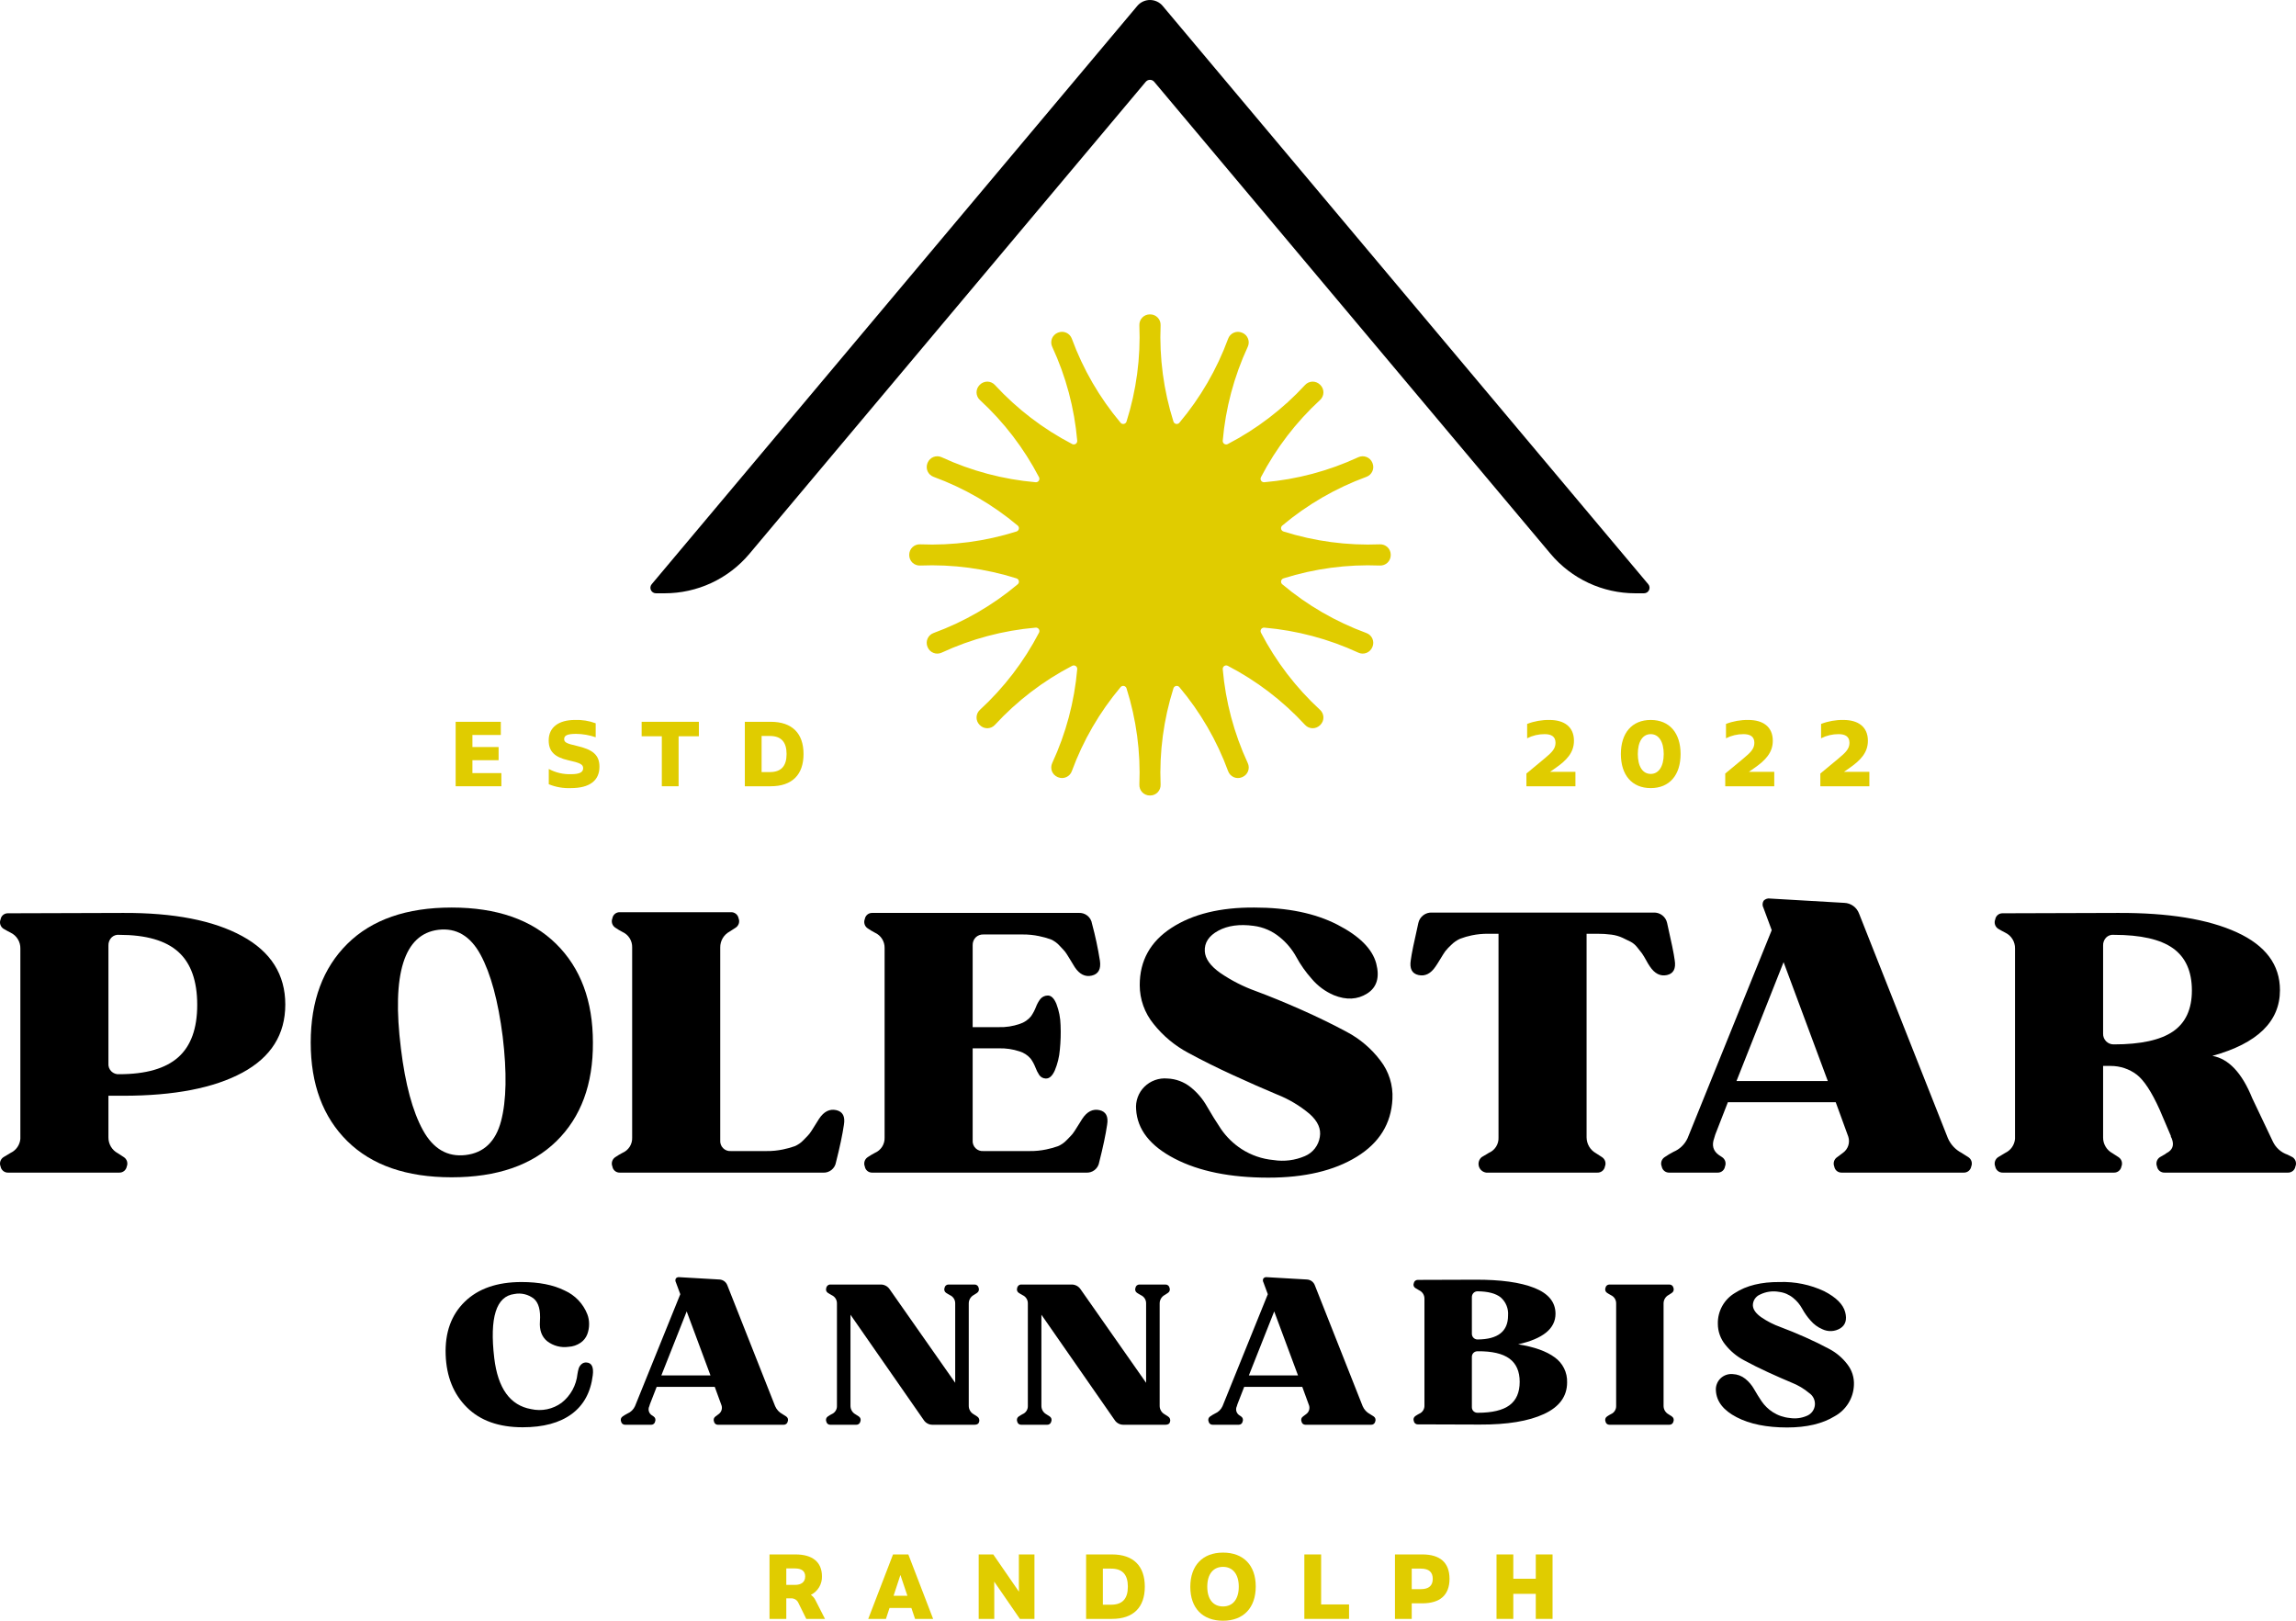
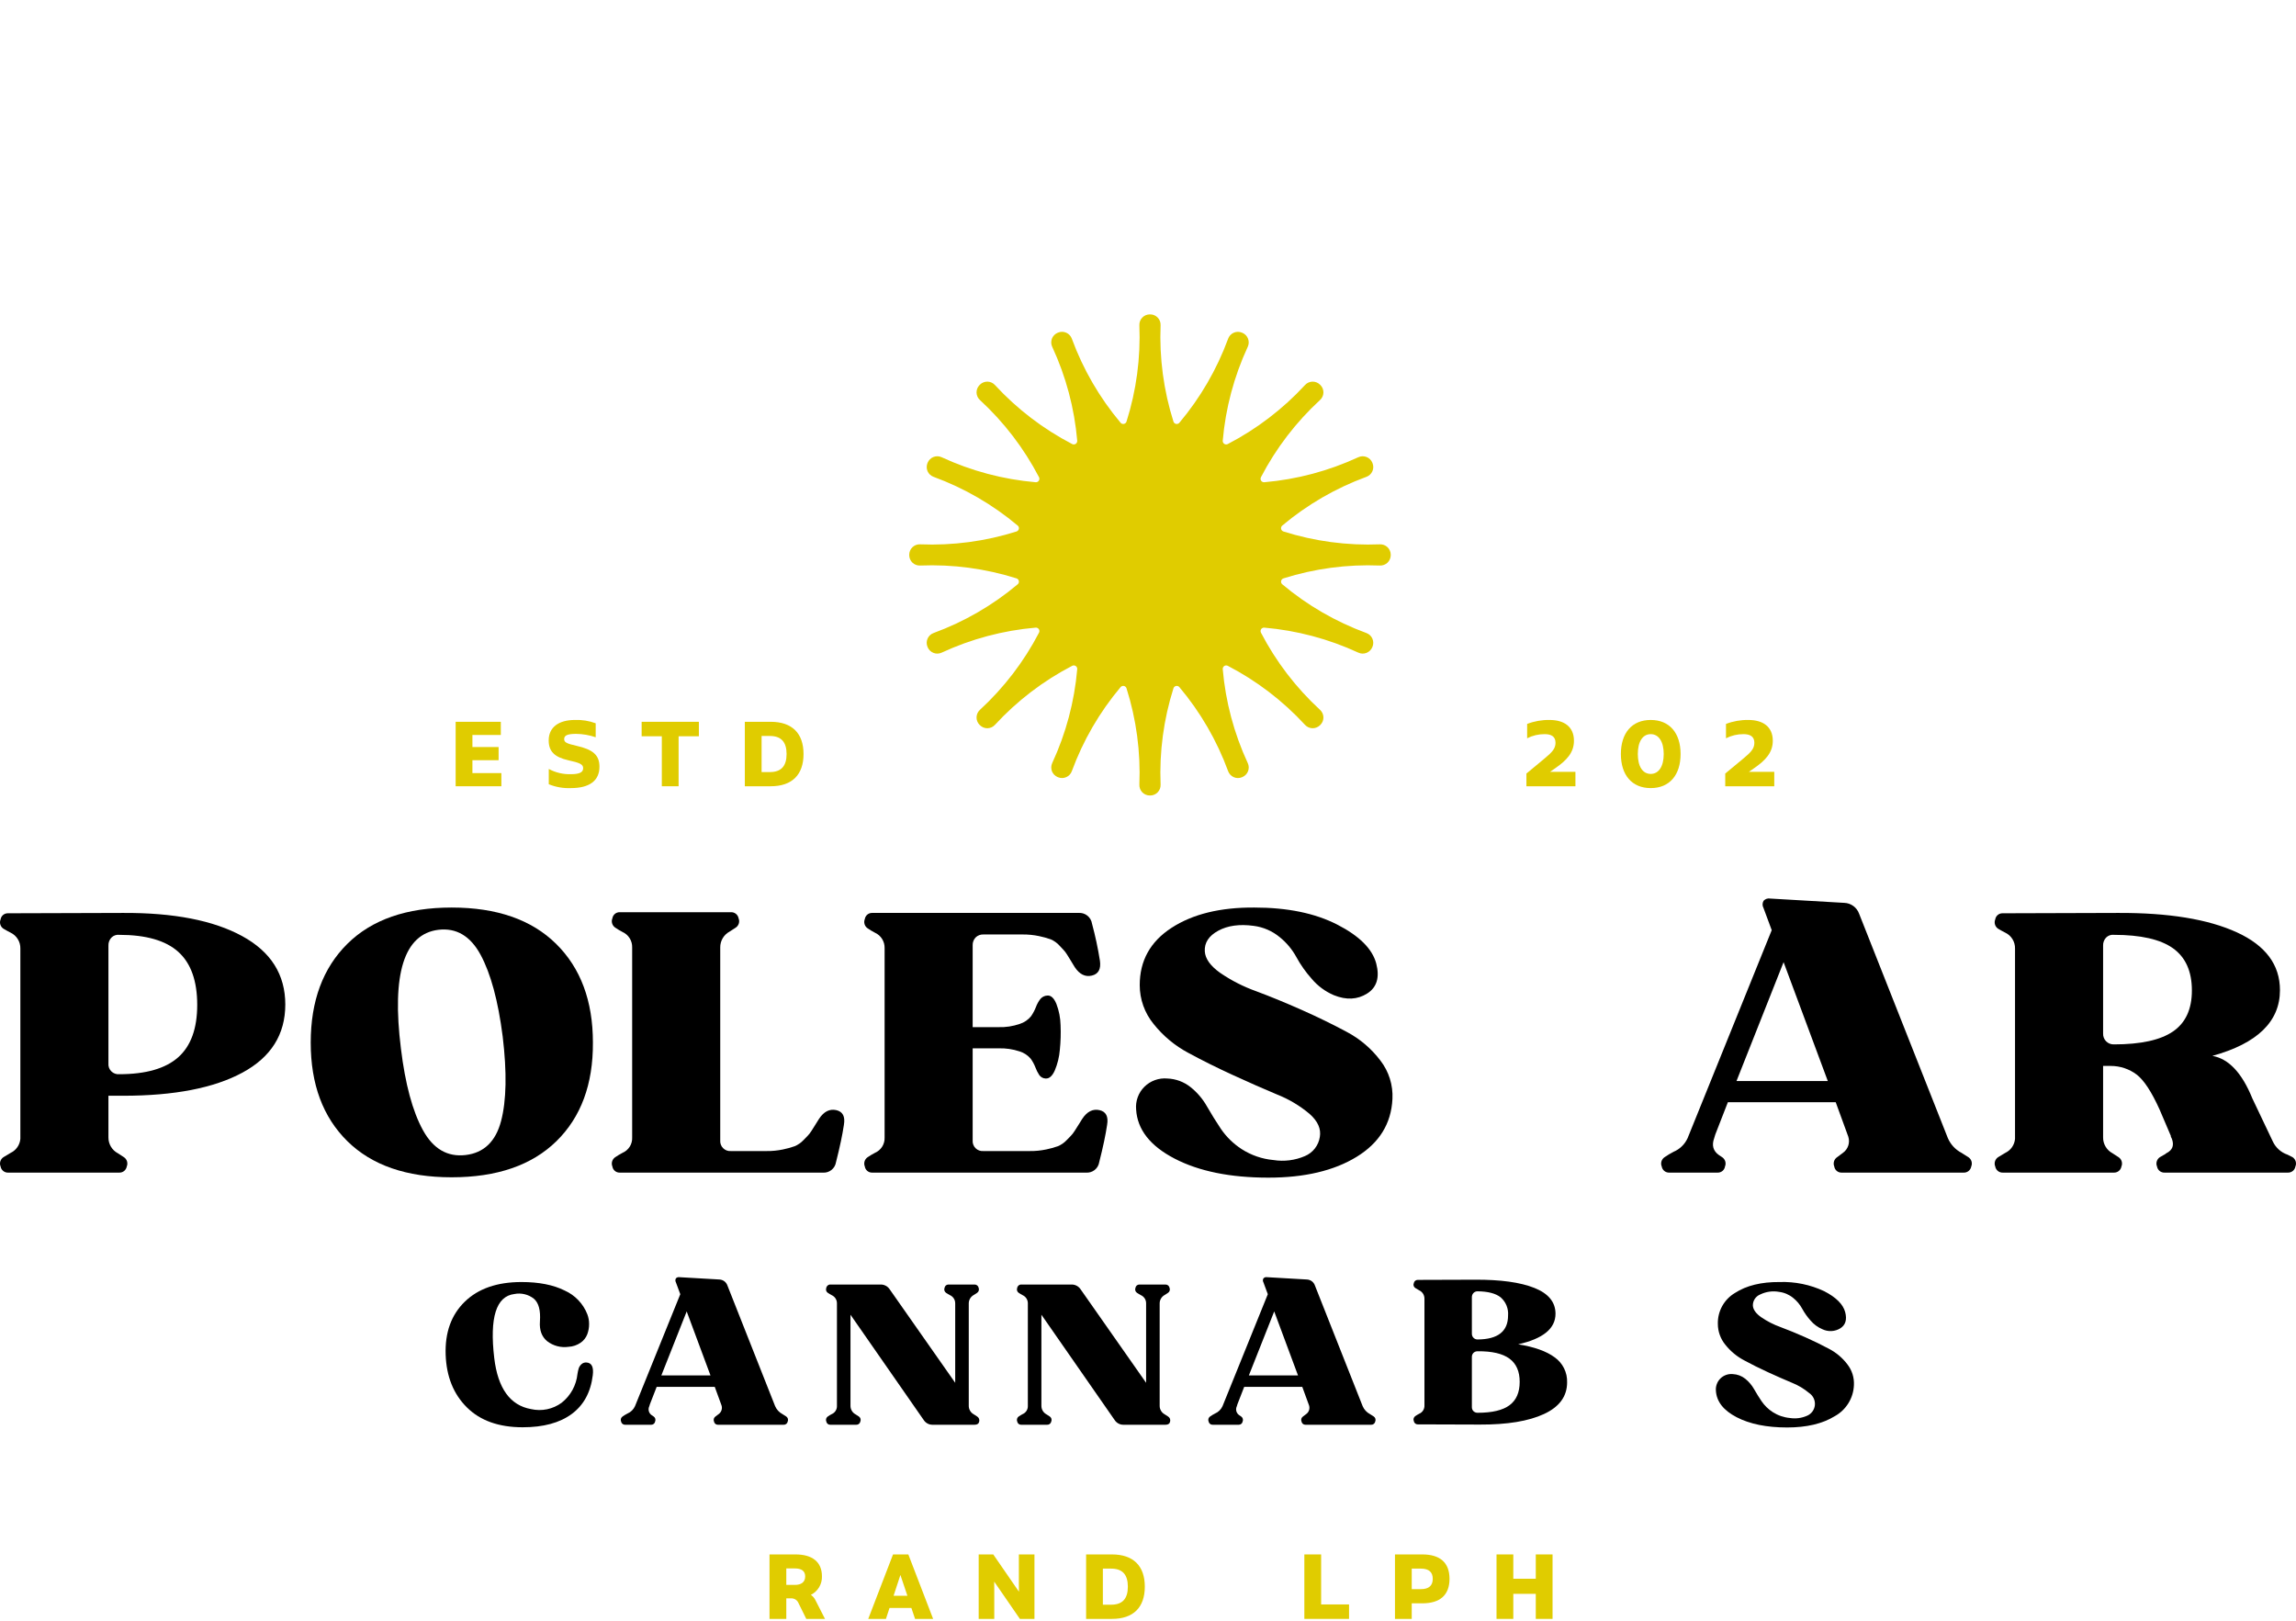
<svg xmlns="http://www.w3.org/2000/svg" width="136" height="96" viewBox="0 0 136 96" fill="none">
  <path d="M0.205 55.011C0.117 54.953 0.051 54.866 0.02 54.765C-0.011 54.664 -0.006 54.555 0.035 54.458C0.051 54.356 0.102 54.264 0.18 54.198C0.259 54.132 0.358 54.095 0.46 54.096L7.296 54.075C10.291 54.061 12.64 54.518 14.344 55.447C16.047 56.376 16.899 57.727 16.899 59.5C16.899 61.273 16.055 62.617 14.365 63.532C12.676 64.447 10.319 64.904 7.296 64.904H6.423V67.372C6.421 67.564 6.471 67.752 6.569 67.918C6.666 68.082 6.807 68.218 6.977 68.308C7.005 68.322 7.125 68.4 7.338 68.542C7.427 68.6 7.492 68.687 7.523 68.788C7.554 68.889 7.549 68.998 7.509 69.095C7.49 69.199 7.435 69.293 7.353 69.36C7.271 69.426 7.167 69.461 7.062 69.457H0.482C0.376 69.461 0.273 69.426 0.191 69.36C0.108 69.293 0.053 69.199 0.035 69.095C-0.006 68.998 -0.011 68.889 0.02 68.788C0.051 68.687 0.117 68.6 0.205 68.542C0.248 68.514 0.39 68.429 0.631 68.287C0.791 68.211 0.928 68.094 1.029 67.949C1.13 67.803 1.191 67.634 1.206 67.457V56.181C1.21 55.986 1.158 55.795 1.056 55.629C0.954 55.463 0.807 55.329 0.631 55.245C0.489 55.174 0.347 55.096 0.205 55.011ZM6.423 62.989C6.415 63.075 6.427 63.161 6.456 63.242C6.486 63.323 6.532 63.397 6.593 63.457C6.654 63.518 6.728 63.565 6.809 63.594C6.889 63.624 6.976 63.635 7.062 63.628C8.637 63.628 9.801 63.294 10.554 62.627C11.306 61.961 11.682 60.926 11.682 59.521C11.682 58.103 11.31 57.057 10.564 56.383C9.819 55.71 8.652 55.373 7.062 55.373C6.978 55.363 6.894 55.372 6.814 55.4C6.735 55.428 6.663 55.473 6.604 55.532C6.543 55.595 6.495 55.67 6.464 55.753C6.433 55.835 6.419 55.923 6.423 56.011L6.423 62.989Z" fill="black" />
  <path d="M26.752 69.734C24.083 69.734 22.024 69.021 20.577 67.596C19.129 66.17 18.405 64.223 18.405 61.755C18.405 59.287 19.129 57.337 20.577 55.904C22.025 54.472 24.083 53.756 26.752 53.756C29.421 53.756 31.483 54.472 32.938 55.904C34.393 57.337 35.12 59.288 35.12 61.755C35.134 64.223 34.414 66.17 32.959 67.596C31.503 69.021 29.434 69.734 26.752 69.734ZM25.964 55.075C23.934 55.33 23.195 57.678 23.749 62.117C24.005 64.216 24.438 65.823 25.048 66.936C25.659 68.05 26.503 68.543 27.582 68.415C28.661 68.287 29.36 67.617 29.68 66.404C29.999 65.192 30.031 63.521 29.776 61.394C29.506 59.28 29.069 57.667 28.466 56.553C27.863 55.44 27.029 54.947 25.964 55.075Z" fill="black" />
  <path d="M36.7 69.457C36.597 69.458 36.498 69.422 36.42 69.355C36.342 69.289 36.29 69.197 36.274 69.095C36.234 68.998 36.228 68.889 36.26 68.788C36.291 68.687 36.356 68.6 36.445 68.542C36.581 68.449 36.724 68.364 36.87 68.287C37.048 68.212 37.199 68.083 37.302 67.92C37.405 67.756 37.455 67.565 37.445 67.372V56.117C37.451 55.925 37.399 55.736 37.297 55.573C37.195 55.41 37.046 55.281 36.87 55.202C36.723 55.126 36.581 55.041 36.445 54.947C36.356 54.889 36.291 54.802 36.26 54.701C36.228 54.6 36.234 54.492 36.274 54.394C36.29 54.293 36.342 54.201 36.42 54.134C36.498 54.068 36.597 54.032 36.7 54.032H43.301C43.407 54.029 43.51 54.063 43.592 54.13C43.674 54.196 43.73 54.29 43.748 54.394C43.789 54.492 43.794 54.6 43.763 54.701C43.731 54.802 43.666 54.889 43.578 54.947C43.408 55.061 43.287 55.139 43.216 55.181C43.047 55.272 42.906 55.407 42.808 55.572C42.711 55.737 42.66 55.926 42.662 56.117V67.543C42.655 67.628 42.666 67.715 42.696 67.795C42.725 67.876 42.772 67.95 42.833 68.01C42.894 68.071 42.967 68.118 43.048 68.147C43.129 68.177 43.215 68.188 43.301 68.18H45.409C45.734 68.184 46.059 68.152 46.378 68.085C46.613 68.037 46.844 67.973 47.07 67.894C47.268 67.811 47.446 67.688 47.592 67.532C47.769 67.355 47.886 67.231 47.943 67.16C48 67.089 48.103 66.933 48.252 66.691C48.401 66.45 48.49 66.308 48.518 66.266C48.802 65.84 49.139 65.67 49.529 65.755C49.92 65.84 50.072 66.131 49.987 66.628C49.902 67.209 49.746 67.947 49.519 68.84C49.49 69.024 49.393 69.189 49.246 69.304C49.1 69.418 48.916 69.473 48.731 69.457L36.7 69.457Z" fill="black" />
  <path d="M51.652 69.457C51.55 69.458 51.45 69.422 51.372 69.355C51.294 69.289 51.242 69.197 51.226 69.095C51.186 68.998 51.181 68.889 51.212 68.788C51.243 68.687 51.308 68.6 51.397 68.542C51.534 68.449 51.676 68.364 51.823 68.287C52.001 68.212 52.151 68.083 52.254 67.92C52.357 67.756 52.407 67.565 52.398 67.372V56.16C52.403 55.968 52.352 55.778 52.249 55.615C52.147 55.452 51.998 55.323 51.823 55.245C51.676 55.169 51.533 55.083 51.397 54.989C51.308 54.932 51.243 54.845 51.212 54.744C51.181 54.643 51.186 54.534 51.226 54.437C51.242 54.335 51.294 54.243 51.372 54.177C51.45 54.11 51.55 54.074 51.652 54.075H63.875C64.066 54.058 64.256 54.115 64.406 54.234C64.556 54.352 64.656 54.524 64.684 54.713C64.879 55.435 65.035 56.166 65.152 56.904C65.223 57.401 65.064 57.695 64.673 57.787C64.283 57.88 63.946 57.713 63.662 57.288C63.633 57.245 63.545 57.099 63.396 56.851C63.247 56.603 63.147 56.447 63.097 56.383C63.048 56.319 62.934 56.195 62.757 56.011C62.612 55.85 62.434 55.723 62.235 55.638C62.009 55.559 61.778 55.495 61.543 55.447C61.225 55.38 60.9 55.349 60.574 55.351H58.253C58.167 55.347 58.081 55.36 58 55.392C57.919 55.423 57.846 55.471 57.785 55.532C57.67 55.656 57.609 55.821 57.614 55.99V60.84H59.148C59.575 60.854 60.001 60.789 60.404 60.649C60.668 60.566 60.901 60.407 61.075 60.191C61.191 60.022 61.288 59.84 61.362 59.649C61.424 59.481 61.51 59.324 61.618 59.181C61.669 59.117 61.733 59.064 61.807 59.028C61.881 58.991 61.961 58.971 62.044 58.968C62.256 58.954 62.434 59.121 62.576 59.468C62.729 59.87 62.812 60.294 62.821 60.723C62.842 61.21 62.828 61.697 62.778 62.181C62.744 62.602 62.643 63.015 62.48 63.404C62.331 63.738 62.15 63.897 61.937 63.883C61.861 63.88 61.786 63.86 61.72 63.823C61.653 63.786 61.596 63.734 61.554 63.67C61.463 63.53 61.388 63.38 61.33 63.223C61.26 63.042 61.167 62.87 61.054 62.713C60.88 62.507 60.651 62.355 60.393 62.277C59.992 62.144 59.57 62.082 59.148 62.096H57.614V67.543C57.607 67.628 57.618 67.715 57.648 67.795C57.677 67.876 57.724 67.95 57.785 68.01C57.846 68.071 57.919 68.118 58 68.147C58.081 68.177 58.168 68.188 58.253 68.18H61C61.326 68.184 61.651 68.152 61.969 68.085C62.204 68.037 62.435 67.973 62.661 67.894C62.859 67.811 63.036 67.688 63.183 67.532C63.36 67.355 63.477 67.231 63.534 67.16C63.591 67.089 63.694 66.933 63.843 66.691C63.992 66.45 64.081 66.308 64.109 66.266C64.393 65.84 64.73 65.67 65.121 65.755C65.511 65.84 65.663 66.131 65.578 66.628C65.493 67.209 65.337 67.947 65.11 68.84C65.081 69.024 64.984 69.189 64.838 69.304C64.691 69.418 64.507 69.473 64.322 69.457H51.652Z" fill="black" />
  <path d="M67.296 65.713C67.275 65.467 67.307 65.219 67.392 64.988C67.477 64.756 67.611 64.546 67.786 64.372C67.964 64.196 68.178 64.061 68.413 63.977C68.649 63.892 68.9 63.86 69.149 63.883C69.65 63.902 70.131 64.081 70.522 64.394C70.915 64.708 71.244 65.094 71.491 65.532C71.747 65.978 72.023 66.425 72.322 66.872C72.647 67.346 73.063 67.751 73.546 68.064C74.113 68.428 74.759 68.651 75.431 68.712C76.061 68.812 76.707 68.731 77.294 68.478C77.525 68.381 77.727 68.227 77.882 68.029C78.037 67.832 78.138 67.599 78.177 67.351C78.263 66.869 78.061 66.412 77.57 65.978C76.995 65.494 76.344 65.106 75.644 64.83C74.848 64.497 73.979 64.114 73.035 63.681C72.091 63.248 71.207 62.809 70.384 62.362C69.588 61.938 68.889 61.355 68.329 60.649C67.799 60 67.51 59.189 67.51 58.351C67.51 56.904 68.138 55.773 69.394 54.958C70.65 54.142 72.286 53.742 74.302 53.756C76.261 53.756 77.897 54.093 79.21 54.766C80.523 55.44 81.293 56.209 81.52 57.075C81.734 57.897 81.553 58.49 80.978 58.851C80.403 59.213 79.746 59.245 79.008 58.947C78.502 58.731 78.053 58.4 77.698 57.979C77.344 57.583 77.037 57.148 76.783 56.681C76.536 56.231 76.203 55.833 75.803 55.511C75.363 55.146 74.827 54.913 74.259 54.841C73.422 54.727 72.723 54.823 72.162 55.128C71.601 55.433 71.335 55.841 71.364 56.351C71.392 56.791 71.697 57.217 72.279 57.628C72.939 58.08 73.655 58.444 74.408 58.713C75.246 59.025 76.144 59.394 77.102 59.819C78.06 60.245 78.948 60.678 79.764 61.117C80.548 61.53 81.232 62.111 81.766 62.819C82.269 63.468 82.522 64.276 82.479 65.096C82.408 66.557 81.701 67.698 80.36 68.521C79.019 69.344 77.276 69.755 75.132 69.755C72.875 69.755 71.023 69.379 69.575 68.627C68.127 67.876 67.367 66.904 67.296 65.713Z" fill="black" />
-   <path d="M85.036 57.245C84.752 57.67 84.415 57.841 84.025 57.755C83.634 57.67 83.482 57.373 83.567 56.862C83.609 56.522 83.758 55.791 84.014 54.67C84.053 54.488 84.157 54.326 84.305 54.213C84.453 54.1 84.637 54.044 84.823 54.054H97.94C98.126 54.044 98.31 54.1 98.458 54.213C98.607 54.326 98.71 54.488 98.749 54.67C99.005 55.791 99.154 56.522 99.197 56.862C99.282 57.373 99.129 57.67 98.739 57.755C98.348 57.84 98.011 57.67 97.727 57.245C97.646 57.125 97.571 57.001 97.504 56.873C97.429 56.734 97.347 56.599 97.259 56.468C97.202 56.391 97.109 56.274 96.982 56.117C96.878 55.982 96.748 55.869 96.598 55.787C96.471 55.724 96.311 55.646 96.12 55.553C95.91 55.456 95.688 55.392 95.459 55.362C95.18 55.325 94.899 55.307 94.618 55.309H93.979V67.372C93.981 67.563 94.033 67.75 94.13 67.915C94.227 68.079 94.366 68.215 94.533 68.308C94.561 68.322 94.682 68.4 94.895 68.542C94.983 68.6 95.049 68.687 95.08 68.788C95.111 68.889 95.106 68.998 95.065 69.095C95.047 69.199 94.992 69.293 94.909 69.36C94.827 69.426 94.724 69.461 94.618 69.457H88.038C87.938 69.445 87.843 69.404 87.765 69.339C87.687 69.274 87.63 69.187 87.6 69.09C87.571 68.993 87.571 68.89 87.599 68.792C87.628 68.695 87.684 68.608 87.762 68.542C87.847 68.486 87.989 68.401 88.188 68.287C88.365 68.212 88.516 68.083 88.619 67.92C88.722 67.756 88.772 67.565 88.762 67.372V55.309H88.145C87.82 55.306 87.495 55.338 87.176 55.404C86.94 55.452 86.709 55.52 86.484 55.606C86.289 55.694 86.113 55.817 85.963 55.968C85.836 56.083 85.718 56.208 85.611 56.341C85.554 56.419 85.455 56.575 85.313 56.809C85.171 57.043 85.079 57.188 85.036 57.245Z" fill="black" />
  <path d="M98.877 69.457C98.771 69.461 98.668 69.426 98.585 69.36C98.503 69.293 98.448 69.199 98.43 69.095C98.389 68.998 98.384 68.889 98.415 68.788C98.446 68.687 98.511 68.6 98.6 68.542C98.77 68.425 98.948 68.318 99.132 68.223C99.501 68.068 99.797 67.779 99.963 67.415L104.945 55.096L104.456 53.777C104.419 53.711 104.401 53.637 104.403 53.563C104.405 53.488 104.427 53.415 104.466 53.351C104.516 53.298 104.578 53.259 104.647 53.237C104.716 53.214 104.789 53.21 104.86 53.224L109.247 53.479C109.439 53.486 109.625 53.551 109.781 53.665C109.936 53.779 110.054 53.936 110.12 54.117L115.379 67.415C115.541 67.79 115.826 68.098 116.189 68.287C116.231 68.316 116.298 68.358 116.391 68.415C116.483 68.471 116.55 68.514 116.593 68.542C116.681 68.6 116.747 68.687 116.778 68.788C116.809 68.889 116.804 68.998 116.763 69.095C116.745 69.199 116.689 69.293 116.607 69.36C116.525 69.426 116.422 69.461 116.316 69.457H109.076C108.974 69.458 108.874 69.422 108.796 69.356C108.718 69.289 108.666 69.197 108.65 69.095C108.61 68.998 108.605 68.889 108.636 68.788C108.667 68.687 108.732 68.6 108.821 68.542C108.863 68.514 108.92 68.471 108.991 68.415C109.062 68.358 109.119 68.316 109.162 68.287C109.31 68.182 109.421 68.033 109.478 67.861C109.536 67.688 109.536 67.502 109.481 67.33L108.736 65.287H102.348L101.602 67.202L101.538 67.415C101.382 67.84 101.475 68.174 101.815 68.415L102.007 68.542C102.095 68.6 102.161 68.687 102.192 68.788C102.223 68.889 102.218 68.998 102.177 69.095C102.161 69.197 102.11 69.289 102.032 69.355C101.953 69.422 101.854 69.458 101.751 69.457L98.877 69.457ZM105.648 56.99L102.859 64.032H108.267L105.648 56.99Z" fill="black" />
  <path d="M118.356 55.011C118.267 54.953 118.202 54.866 118.171 54.765C118.14 54.664 118.145 54.555 118.185 54.458C118.201 54.356 118.253 54.264 118.331 54.198C118.409 54.131 118.509 54.095 118.611 54.096L125.447 54.075C128.442 54.061 130.791 54.444 132.495 55.224C134.198 56.004 135.05 57.146 135.05 58.649C135.05 60.507 133.715 61.805 131.047 62.542C132.012 62.713 132.8 63.549 133.41 65.053L134.624 67.606C134.709 67.79 134.83 67.954 134.98 68.089C135.13 68.225 135.306 68.328 135.497 68.393L135.795 68.542C135.884 68.6 135.949 68.687 135.98 68.788C136.011 68.889 136.006 68.998 135.965 69.095C135.947 69.199 135.892 69.293 135.81 69.36C135.727 69.426 135.624 69.461 135.519 69.457H128.215C128.109 69.461 128.006 69.426 127.923 69.36C127.841 69.293 127.786 69.199 127.768 69.095C127.727 68.998 127.722 68.889 127.753 68.788C127.784 68.687 127.849 68.6 127.938 68.542C127.98 68.514 128.047 68.475 128.14 68.425C128.205 68.394 128.266 68.355 128.321 68.308C128.69 68.124 128.797 67.834 128.641 67.436L128.577 67.308H128.598L127.917 65.713C127.448 64.677 127.001 63.993 126.575 63.659C126.129 63.319 125.582 63.136 125.021 63.138H124.574V67.372C124.571 67.564 124.622 67.752 124.72 67.917C124.817 68.082 124.958 68.218 125.127 68.308C125.155 68.323 125.276 68.4 125.489 68.542C125.577 68.6 125.643 68.687 125.674 68.788C125.705 68.889 125.7 68.998 125.659 69.095C125.641 69.199 125.586 69.293 125.503 69.36C125.421 69.426 125.318 69.461 125.212 69.457H118.633C118.527 69.461 118.424 69.426 118.341 69.36C118.259 69.293 118.204 69.199 118.185 69.095C118.145 68.998 118.14 68.889 118.171 68.788C118.202 68.687 118.267 68.6 118.356 68.542C118.398 68.514 118.54 68.429 118.781 68.287C118.942 68.211 119.079 68.094 119.18 67.949C119.281 67.803 119.342 67.634 119.357 67.457V56.181C119.361 55.986 119.309 55.795 119.207 55.629C119.105 55.462 118.957 55.329 118.781 55.245C118.639 55.174 118.497 55.096 118.356 55.011ZM124.574 61.223C124.571 61.308 124.585 61.392 124.617 61.471C124.648 61.55 124.695 61.621 124.755 61.681C124.814 61.741 124.886 61.788 124.965 61.819C125.043 61.85 125.128 61.864 125.212 61.862C126.802 61.862 127.97 61.606 128.715 61.096C129.46 60.585 129.833 59.776 129.833 58.67C129.833 57.536 129.46 56.703 128.715 56.17C127.97 55.638 126.802 55.373 125.212 55.373C125.129 55.363 125.045 55.372 124.965 55.4C124.886 55.428 124.814 55.473 124.755 55.532C124.693 55.595 124.646 55.67 124.615 55.753C124.584 55.835 124.57 55.923 124.574 56.011V61.223Z" fill="black" />
  <path d="M48.867 95.891H47.759L47.301 94.964C47.266 94.874 47.204 94.798 47.124 94.746C47.043 94.694 46.949 94.669 46.853 94.675H46.575V95.891H45.581V92.073H47.12C48.103 92.073 48.687 92.504 48.687 93.371C48.694 93.597 48.636 93.821 48.52 94.015C48.404 94.209 48.235 94.366 48.032 94.467C48.149 94.549 48.243 94.66 48.305 94.789L48.867 95.891ZM47.082 93.878C47.459 93.878 47.694 93.715 47.694 93.376C47.694 93.055 47.48 92.902 47.082 92.902H46.575V93.878H47.082Z" fill="#E0CC00" />
  <path d="M53.984 95.242H52.69L52.477 95.891H51.429L52.897 92.073H53.804L55.272 95.891H54.202L53.984 95.242ZM53.749 94.522L53.334 93.289L52.93 94.522H53.749Z" fill="#E0CC00" />
  <path d="M61.274 92.073V95.891H60.411L58.889 93.682C58.894 93.835 58.894 93.993 58.894 94.151V95.891H57.971V92.073H58.834L60.357 94.282C60.351 94.118 60.351 93.955 60.351 93.785V92.073H61.274Z" fill="#E0CC00" />
  <path d="M67.811 93.982C67.811 95.203 67.14 95.891 65.868 95.891H64.334V92.073H65.868C67.14 92.073 67.811 92.76 67.811 93.982ZM66.807 93.982C66.807 93.267 66.484 92.913 65.819 92.913H65.327V95.051H65.819C66.484 95.051 66.807 94.697 66.807 93.982Z" fill="#E0CC00" />
-   <path d="M74.382 93.971C74.382 95.236 73.656 96 72.444 96C71.232 96 70.506 95.253 70.506 93.993C70.506 92.733 71.232 91.964 72.444 91.964C73.656 91.964 74.382 92.716 74.382 93.971ZM71.511 93.982C71.511 94.734 71.865 95.154 72.444 95.154C73.017 95.154 73.377 94.734 73.377 93.982C73.377 93.24 73.017 92.809 72.444 92.809C71.865 92.809 71.511 93.24 71.511 93.982Z" fill="#E0CC00" />
  <path d="M79.909 95.035V95.891H77.261V92.073H78.255V95.035H79.909Z" fill="#E0CC00" />
  <path d="M85.86 93.518C85.86 94.489 85.287 94.969 84.25 94.969H83.622V95.891H82.629V92.073H84.25C85.287 92.073 85.86 92.547 85.86 93.518ZM84.867 93.518C84.867 93.12 84.637 92.913 84.168 92.913H83.622V94.129H84.168C84.637 94.129 84.867 93.916 84.867 93.518Z" fill="#E0CC00" />
  <path d="M91.963 92.073V95.891H90.97V94.407H89.638V95.891H88.644V92.073H89.638V93.513H90.97V92.073L91.963 92.073Z" fill="#E0CC00" />
  <path d="M29.698 45.792V46.572H26.99V42.754H29.665V43.534H27.983V44.249H29.534V45.029H27.983V45.792L29.698 45.792Z" fill="#E0CC00" />
  <path d="M32.506 46.452V45.547C32.909 45.765 33.363 45.872 33.822 45.857C34.329 45.857 34.542 45.743 34.542 45.503C34.542 45.279 34.373 45.187 33.647 45.029C32.839 44.843 32.501 44.5 32.501 43.856C32.501 43.076 33.096 42.645 34.056 42.645C34.475 42.629 34.892 42.696 35.285 42.842V43.67C34.912 43.541 34.521 43.473 34.127 43.469C33.647 43.469 33.418 43.545 33.418 43.774C33.418 43.965 33.543 44.041 34.155 44.178C35.115 44.396 35.508 44.718 35.508 45.416C35.508 46.239 34.919 46.681 33.822 46.681C33.372 46.701 32.923 46.623 32.506 46.452Z" fill="#E0CC00" />
  <path d="M41.397 43.611H40.196V46.572H39.202V43.611H38.007V42.754H41.397L41.397 43.611Z" fill="#E0CC00" />
  <path d="M47.596 44.663C47.596 45.885 46.925 46.572 45.653 46.572H44.119V42.754H45.653C46.925 42.754 47.596 43.441 47.596 44.663ZM46.592 44.663C46.592 43.949 46.27 43.594 45.604 43.594H45.112V45.732H45.604C46.27 45.732 46.592 45.378 46.592 44.663Z" fill="#E0CC00" />
  <path d="M93.318 45.716V46.572H90.415V45.819L91.473 44.941C91.937 44.559 92.139 44.341 92.139 43.998C92.139 43.621 91.883 43.485 91.495 43.485C91.135 43.483 90.779 43.567 90.458 43.73V42.88C90.881 42.717 91.331 42.638 91.784 42.645C92.647 42.645 93.231 43.043 93.231 43.878C93.231 44.581 92.794 45.039 92.123 45.503L91.817 45.716H93.318Z" fill="#E0CC00" />
  <path d="M96.01 44.663C96.01 43.419 96.665 42.645 97.779 42.645C98.892 42.645 99.547 43.419 99.547 44.663C99.547 45.907 98.892 46.681 97.779 46.681C96.665 46.681 96.01 45.907 96.01 44.663ZM98.548 44.663C98.548 43.932 98.253 43.485 97.779 43.485C97.298 43.485 97.014 43.932 97.014 44.663C97.014 45.394 97.298 45.841 97.779 45.841C98.253 45.841 98.548 45.394 98.548 44.663Z" fill="#E0CC00" />
  <path d="M105.096 45.716V46.572H102.192V45.819L103.251 44.941C103.715 44.559 103.917 44.341 103.917 43.998C103.917 43.621 103.66 43.485 103.273 43.485C102.913 43.483 102.557 43.567 102.236 43.73V42.88C102.659 42.717 103.109 42.638 103.562 42.645C104.425 42.645 105.009 43.043 105.009 43.878C105.009 44.581 104.572 45.039 103.901 45.503L103.595 45.716H105.096Z" fill="#E0CC00" />
-   <path d="M110.729 45.716V46.572H107.825V45.819L108.884 44.941C109.348 44.559 109.55 44.341 109.55 43.998C109.55 43.621 109.293 43.485 108.906 43.485C108.546 43.483 108.19 43.567 107.869 43.73V42.88C108.292 42.717 108.742 42.638 109.195 42.645C110.058 42.645 110.642 43.043 110.642 43.878C110.642 44.581 110.205 45.039 109.534 45.503L109.228 45.716H110.729Z" fill="#E0CC00" />
  <path d="M26.398 80.245C26.352 78.932 26.728 77.885 27.527 77.106C28.326 76.327 29.448 75.938 30.892 75.938C31.924 75.938 32.776 76.106 33.449 76.442C34.064 76.717 34.546 77.223 34.791 77.851C34.861 78.035 34.896 78.231 34.894 78.429C34.895 78.636 34.858 78.842 34.785 79.037C34.706 79.239 34.569 79.412 34.389 79.535C34.179 79.679 33.933 79.762 33.679 79.775C33.456 79.807 33.229 79.795 33.011 79.737C32.794 79.68 32.59 79.58 32.411 79.443C32.086 79.176 31.943 78.783 31.982 78.263C32.028 77.614 31.907 77.167 31.62 76.923C31.459 76.797 31.273 76.707 31.074 76.66C30.875 76.612 30.669 76.608 30.468 76.648C29.39 76.778 28.993 78.042 29.276 80.44C29.49 82.235 30.216 83.243 31.454 83.464C31.767 83.536 32.091 83.539 32.404 83.474C32.718 83.409 33.014 83.276 33.271 83.086C33.534 82.879 33.751 82.621 33.912 82.327C34.072 82.034 34.172 81.712 34.206 81.379C34.223 81.267 34.248 81.156 34.28 81.047C34.313 80.955 34.368 80.872 34.441 80.806C34.481 80.769 34.529 80.74 34.582 80.722C34.634 80.704 34.69 80.698 34.745 80.704C35.05 80.726 35.173 80.978 35.112 81.459C34.989 82.468 34.573 83.233 33.862 83.756C33.151 84.28 32.184 84.541 30.961 84.541C29.547 84.541 28.444 84.148 27.653 83.361C26.862 82.575 26.444 81.536 26.398 80.245Z" fill="black" />
  <path d="M37.029 84.392C36.972 84.394 36.916 84.376 36.872 84.34C36.828 84.304 36.798 84.254 36.788 84.198C36.766 84.145 36.763 84.086 36.78 84.032C36.797 83.978 36.832 83.931 36.88 83.9C36.971 83.836 37.067 83.779 37.166 83.728C37.365 83.644 37.524 83.488 37.613 83.292L40.296 76.659L40.033 75.949C40.013 75.914 40.004 75.874 40.005 75.834C40.005 75.793 40.017 75.754 40.038 75.72C40.065 75.691 40.099 75.67 40.136 75.658C40.173 75.646 40.212 75.644 40.251 75.651L42.613 75.788C42.716 75.793 42.816 75.828 42.9 75.889C42.984 75.95 43.047 76.035 43.083 76.132L45.914 83.292C46.002 83.494 46.155 83.66 46.35 83.762C46.373 83.778 46.409 83.8 46.459 83.831C46.509 83.862 46.545 83.884 46.568 83.9C46.616 83.931 46.651 83.978 46.668 84.032C46.684 84.087 46.682 84.145 46.66 84.198C46.65 84.254 46.62 84.304 46.576 84.34C46.532 84.376 46.476 84.394 46.419 84.392H42.521C42.466 84.393 42.412 84.373 42.37 84.338C42.328 84.302 42.3 84.252 42.291 84.198C42.27 84.145 42.267 84.086 42.284 84.032C42.3 83.978 42.336 83.931 42.383 83.9C42.406 83.884 42.437 83.862 42.475 83.831C42.513 83.8 42.544 83.778 42.567 83.762C42.646 83.706 42.706 83.625 42.737 83.532C42.768 83.44 42.769 83.34 42.739 83.247L42.337 82.147H38.897L38.496 83.178L38.462 83.292C38.416 83.385 38.406 83.491 38.433 83.59C38.461 83.689 38.524 83.775 38.611 83.831L38.714 83.9C38.762 83.931 38.797 83.978 38.814 84.032C38.83 84.087 38.828 84.145 38.806 84.198C38.797 84.252 38.77 84.302 38.727 84.337C38.685 84.373 38.632 84.393 38.577 84.392H37.029ZM40.675 77.679L39.173 81.471H42.085L40.675 77.679Z" fill="black" />
  <path d="M49.173 84.392C49.118 84.393 49.064 84.373 49.022 84.337C48.98 84.302 48.953 84.252 48.944 84.198C48.922 84.145 48.919 84.087 48.936 84.032C48.953 83.978 48.988 83.931 49.036 83.9C49.109 83.849 49.186 83.803 49.265 83.762C49.361 83.722 49.442 83.653 49.497 83.564C49.553 83.476 49.58 83.374 49.575 83.27V77.209C49.578 77.106 49.55 77.004 49.495 76.916C49.44 76.828 49.359 76.759 49.265 76.716C49.186 76.675 49.109 76.629 49.036 76.579C48.991 76.55 48.958 76.508 48.94 76.458C48.923 76.408 48.922 76.354 48.938 76.304C48.945 76.251 48.968 76.202 49.004 76.163C49.04 76.124 49.087 76.097 49.139 76.086H52.154C52.26 76.083 52.365 76.106 52.459 76.154C52.554 76.202 52.634 76.274 52.693 76.361L56.58 81.906V77.209C56.583 77.106 56.555 77.003 56.5 76.916C56.445 76.828 56.365 76.759 56.27 76.716C56.191 76.675 56.115 76.629 56.041 76.579C55.994 76.548 55.959 76.501 55.942 76.447C55.925 76.392 55.928 76.334 55.95 76.281C55.958 76.227 55.986 76.177 56.028 76.141C56.07 76.105 56.124 76.086 56.179 76.086H57.727C57.784 76.085 57.839 76.103 57.883 76.139C57.928 76.175 57.958 76.225 57.968 76.281C57.989 76.334 57.992 76.392 57.975 76.447C57.959 76.501 57.923 76.548 57.876 76.579C57.784 76.64 57.719 76.682 57.681 76.705C57.59 76.754 57.514 76.827 57.462 76.915C57.409 77.004 57.382 77.106 57.383 77.209V83.27C57.382 83.373 57.409 83.474 57.462 83.563C57.514 83.652 57.59 83.725 57.681 83.774C57.719 83.796 57.784 83.839 57.876 83.9C57.926 83.929 57.966 83.974 57.988 84.028C58.011 84.081 58.016 84.141 58.002 84.198C57.979 84.327 57.887 84.392 57.727 84.392H55.25C55.143 84.395 55.037 84.371 54.943 84.32C54.848 84.27 54.768 84.196 54.711 84.106L50.377 77.874V83.27C50.376 83.373 50.403 83.474 50.456 83.563C50.508 83.652 50.584 83.725 50.675 83.774C50.714 83.796 50.779 83.839 50.87 83.9C50.918 83.931 50.953 83.978 50.97 84.032C50.986 84.087 50.984 84.145 50.962 84.198C50.952 84.254 50.922 84.304 50.878 84.34C50.834 84.376 50.778 84.394 50.721 84.392L49.173 84.392Z" fill="black" />
  <path d="M60.481 84.392C60.426 84.393 60.373 84.373 60.331 84.337C60.289 84.302 60.261 84.252 60.252 84.198C60.231 84.145 60.228 84.087 60.245 84.032C60.261 83.978 60.296 83.931 60.344 83.9C60.418 83.849 60.494 83.803 60.573 83.762C60.669 83.722 60.75 83.653 60.806 83.564C60.861 83.476 60.888 83.374 60.883 83.27V77.209C60.886 77.106 60.858 77.004 60.803 76.916C60.748 76.828 60.668 76.759 60.573 76.716C60.494 76.675 60.417 76.629 60.344 76.579C60.3 76.55 60.266 76.508 60.249 76.458C60.231 76.408 60.23 76.354 60.247 76.304C60.253 76.251 60.276 76.202 60.312 76.163C60.348 76.124 60.395 76.097 60.447 76.086H63.463C63.569 76.083 63.673 76.106 63.768 76.154C63.862 76.202 63.943 76.274 64.002 76.361L67.888 81.906V77.209C67.891 77.106 67.864 77.003 67.809 76.916C67.754 76.828 67.674 76.759 67.579 76.716C67.5 76.675 67.423 76.629 67.35 76.579C67.302 76.548 67.267 76.501 67.25 76.447C67.233 76.392 67.236 76.334 67.258 76.281C67.266 76.227 67.294 76.177 67.336 76.141C67.379 76.105 67.432 76.086 67.487 76.086H69.035C69.092 76.085 69.148 76.103 69.192 76.139C69.236 76.175 69.266 76.225 69.276 76.281C69.298 76.334 69.3 76.392 69.284 76.447C69.267 76.501 69.232 76.548 69.184 76.579C69.092 76.64 69.027 76.682 68.989 76.705C68.898 76.754 68.823 76.827 68.77 76.915C68.717 77.004 68.69 77.106 68.691 77.209V83.27C68.69 83.373 68.717 83.474 68.77 83.563C68.822 83.652 68.898 83.725 68.989 83.774C69.027 83.796 69.092 83.839 69.184 83.9C69.235 83.929 69.274 83.974 69.297 84.028C69.32 84.081 69.324 84.141 69.31 84.198C69.287 84.327 69.196 84.392 69.035 84.392H66.559C66.452 84.395 66.346 84.371 66.251 84.32C66.157 84.27 66.077 84.196 66.02 84.106L61.686 77.874V83.27C61.685 83.373 61.712 83.474 61.764 83.563C61.817 83.652 61.893 83.725 61.983 83.774C62.022 83.796 62.087 83.839 62.179 83.9C62.226 83.931 62.261 83.978 62.278 84.032C62.295 84.087 62.292 84.145 62.27 84.198C62.26 84.254 62.23 84.304 62.186 84.34C62.142 84.376 62.086 84.394 62.03 84.392L60.481 84.392Z" fill="black" />
  <path d="M71.829 84.392C71.772 84.394 71.717 84.376 71.673 84.34C71.628 84.304 71.599 84.254 71.589 84.198C71.567 84.145 71.564 84.086 71.581 84.032C71.598 83.978 71.633 83.931 71.68 83.9C71.772 83.836 71.868 83.779 71.967 83.728C72.166 83.644 72.325 83.488 72.414 83.292L75.097 76.659L74.834 75.949C74.814 75.914 74.804 75.874 74.805 75.834C74.806 75.793 74.818 75.754 74.839 75.72C74.866 75.691 74.899 75.67 74.936 75.658C74.974 75.646 75.013 75.644 75.052 75.651L77.413 75.788C77.517 75.793 77.617 75.828 77.701 75.889C77.784 75.95 77.848 76.035 77.883 76.132L80.715 83.292C80.802 83.494 80.956 83.66 81.151 83.762C81.174 83.778 81.21 83.8 81.26 83.831C81.31 83.862 81.346 83.884 81.369 83.9C81.416 83.931 81.452 83.978 81.468 84.032C81.485 84.087 81.482 84.145 81.461 84.198C81.451 84.254 81.421 84.304 81.376 84.34C81.332 84.376 81.277 84.394 81.22 84.392H77.322C77.266 84.393 77.213 84.373 77.171 84.338C77.129 84.302 77.101 84.252 77.092 84.198C77.07 84.145 77.068 84.086 77.084 84.032C77.101 83.978 77.136 83.931 77.184 83.9C77.207 83.884 77.237 83.862 77.275 83.831C77.314 83.8 77.345 83.778 77.367 83.762C77.447 83.706 77.507 83.625 77.538 83.532C77.569 83.44 77.569 83.34 77.54 83.247L77.138 82.147H73.698L73.297 83.178L73.263 83.292C73.217 83.385 73.207 83.491 73.234 83.59C73.262 83.689 73.325 83.775 73.412 83.831L73.515 83.9C73.562 83.931 73.598 83.978 73.614 84.032C73.631 84.087 73.628 84.145 73.607 84.198C73.598 84.252 73.57 84.302 73.528 84.337C73.486 84.373 73.433 84.393 73.377 84.392H71.829ZM75.476 77.679L73.974 81.471H76.886L75.476 77.679Z" fill="black" />
  <path d="M83.974 84.369C83.918 84.37 83.865 84.35 83.823 84.314C83.781 84.279 83.753 84.229 83.745 84.174C83.723 84.122 83.72 84.064 83.737 84.009C83.753 83.955 83.788 83.908 83.836 83.877C83.91 83.826 83.986 83.781 84.065 83.739C84.161 83.699 84.242 83.63 84.298 83.541C84.353 83.453 84.38 83.35 84.375 83.247V76.923C84.376 76.82 84.347 76.718 84.293 76.631C84.238 76.544 84.159 76.474 84.065 76.43C83.986 76.389 83.91 76.343 83.836 76.293C83.788 76.264 83.753 76.22 83.736 76.167C83.719 76.114 83.722 76.057 83.745 76.006C83.753 75.952 83.781 75.902 83.823 75.866C83.865 75.831 83.918 75.811 83.974 75.811L87.368 75.8C88.881 75.792 90.055 75.955 90.888 76.287C91.721 76.619 92.137 77.129 92.138 77.816C92.138 78.695 91.4 79.298 89.924 79.627C90.88 79.779 91.602 80.037 92.091 80.4C92.327 80.567 92.517 80.79 92.645 81.049C92.773 81.308 92.835 81.595 92.825 81.883C92.825 82.708 92.369 83.333 91.455 83.756C90.542 84.18 89.275 84.388 87.654 84.381L83.974 84.369ZM87.184 78.996C87.183 79.042 87.191 79.087 87.207 79.129C87.224 79.172 87.249 79.21 87.282 79.243C87.314 79.275 87.352 79.3 87.395 79.317C87.437 79.334 87.483 79.342 87.528 79.34C88.728 79.332 89.328 78.859 89.328 77.919C89.344 77.719 89.313 77.518 89.237 77.332C89.162 77.146 89.044 76.981 88.893 76.848C88.602 76.615 88.147 76.495 87.528 76.487C87.483 76.486 87.437 76.494 87.395 76.51C87.352 76.527 87.314 76.553 87.281 76.585C87.249 76.619 87.223 76.659 87.206 76.704C87.19 76.748 87.182 76.795 87.184 76.842V78.996ZM87.184 83.338C87.182 83.385 87.189 83.431 87.206 83.475C87.223 83.518 87.248 83.558 87.281 83.59C87.348 83.652 87.437 83.685 87.528 83.682C88.384 83.682 89.013 83.533 89.414 83.235C89.816 82.937 90.016 82.475 90.016 81.849C90.016 81.23 89.814 80.772 89.409 80.474C89.003 80.176 88.376 80.031 87.528 80.039C87.437 80.036 87.348 80.069 87.281 80.131C87.248 80.163 87.223 80.203 87.206 80.246C87.189 80.29 87.182 80.336 87.184 80.382V83.338Z" fill="black" />
-   <path d="M95.191 76.579C95.143 76.548 95.108 76.501 95.091 76.447C95.074 76.392 95.077 76.334 95.099 76.281C95.108 76.227 95.135 76.177 95.177 76.141C95.22 76.105 95.273 76.086 95.328 76.086H98.883C98.939 76.085 98.995 76.103 99.039 76.139C99.084 76.175 99.114 76.225 99.124 76.281C99.145 76.334 99.148 76.392 99.131 76.447C99.115 76.501 99.079 76.548 99.032 76.579C98.94 76.64 98.875 76.682 98.837 76.705C98.746 76.754 98.67 76.827 98.618 76.915C98.565 77.004 98.538 77.106 98.539 77.209V83.27C98.538 83.373 98.565 83.474 98.617 83.563C98.67 83.652 98.746 83.725 98.837 83.774C98.875 83.796 98.94 83.839 99.032 83.9C99.079 83.931 99.114 83.978 99.131 84.032C99.148 84.087 99.145 84.145 99.124 84.198C99.114 84.254 99.084 84.304 99.039 84.34C98.995 84.376 98.939 84.394 98.883 84.392H95.328C95.273 84.393 95.22 84.373 95.177 84.338C95.135 84.302 95.108 84.252 95.099 84.198C95.077 84.145 95.074 84.086 95.091 84.032C95.108 83.978 95.143 83.931 95.191 83.9C95.264 83.849 95.341 83.803 95.42 83.762C95.516 83.722 95.597 83.653 95.652 83.564C95.708 83.476 95.735 83.374 95.73 83.27V77.209C95.733 77.106 95.705 77.004 95.65 76.916C95.595 76.828 95.515 76.759 95.42 76.716C95.341 76.675 95.264 76.629 95.191 76.579Z" fill="black" />
  <path d="M101.639 82.376C101.627 82.244 101.645 82.11 101.691 81.986C101.736 81.861 101.809 81.748 101.903 81.654C101.998 81.559 102.114 81.487 102.24 81.441C102.367 81.396 102.502 81.378 102.637 81.391C102.906 81.401 103.165 81.498 103.376 81.666C103.587 81.835 103.764 82.043 103.898 82.279C104.035 82.519 104.184 82.76 104.345 83C104.52 83.255 104.744 83.473 105.004 83.642C105.309 83.838 105.658 83.958 106.019 83.991C106.359 84.045 106.707 84.001 107.022 83.865C107.152 83.814 107.264 83.728 107.349 83.617C107.433 83.506 107.485 83.375 107.501 83.237C107.516 83.099 107.493 82.959 107.435 82.832C107.377 82.706 107.286 82.598 107.171 82.519C106.861 82.258 106.511 82.049 106.134 81.9C105.705 81.721 105.237 81.515 104.729 81.282C104.221 81.049 103.745 80.812 103.302 80.571C102.873 80.344 102.496 80.029 102.195 79.649C101.91 79.3 101.754 78.863 101.754 78.412C101.745 78.045 101.835 77.682 102.013 77.361C102.191 77.04 102.452 76.772 102.768 76.585C103.445 76.146 104.326 75.93 105.411 75.938C106.323 75.907 107.229 76.093 108.054 76.481C108.761 76.845 109.176 77.259 109.298 77.725C109.413 78.168 109.315 78.487 109.006 78.681C108.847 78.778 108.667 78.833 108.482 78.842C108.297 78.851 108.112 78.813 107.945 78.733C107.673 78.617 107.431 78.438 107.24 78.212C107.049 77.999 106.884 77.764 106.747 77.513C106.614 77.27 106.435 77.056 106.22 76.883C105.982 76.686 105.694 76.561 105.388 76.522C105.005 76.451 104.609 76.505 104.259 76.677C104.129 76.73 104.018 76.821 103.941 76.939C103.864 77.056 103.825 77.195 103.829 77.335C103.844 77.572 104.009 77.801 104.322 78.022C104.677 78.266 105.063 78.462 105.468 78.607C105.92 78.775 106.403 78.974 106.919 79.202C107.435 79.431 107.913 79.665 108.352 79.901C108.775 80.124 109.143 80.437 109.43 80.818C109.701 81.167 109.838 81.602 109.814 82.044C109.8 82.424 109.687 82.793 109.487 83.116C109.287 83.439 109.007 83.706 108.673 83.888C107.951 84.331 107.013 84.553 105.858 84.553C104.643 84.553 103.646 84.35 102.866 83.945C102.086 83.541 101.677 83.017 101.639 82.376Z" fill="black" />
-   <path d="M91.844 32.803L68.368 4.846C68.338 4.809 68.299 4.78 68.256 4.759C68.213 4.739 68.165 4.729 68.117 4.729C68.07 4.729 68.022 4.739 67.979 4.759C67.936 4.78 67.897 4.809 67.866 4.846L44.391 32.803C43.776 33.536 43.008 34.125 42.141 34.529C41.273 34.933 40.328 35.142 39.371 35.142H38.853C38.791 35.142 38.73 35.124 38.677 35.091C38.625 35.057 38.583 35.01 38.556 34.953C38.53 34.897 38.52 34.834 38.528 34.772C38.536 34.71 38.562 34.652 38.602 34.605L67.365 0.351C67.457 0.241 67.572 0.153 67.702 0.092C67.832 0.031 67.974 0 68.117 0C68.261 0 68.403 0.031 68.533 0.092C68.663 0.153 68.778 0.241 68.87 0.351L97.633 34.605C97.673 34.652 97.698 34.71 97.706 34.772C97.715 34.834 97.705 34.897 97.678 34.953C97.652 35.01 97.61 35.057 97.558 35.091C97.505 35.124 97.444 35.142 97.382 35.142H96.863C95.907 35.142 94.961 34.933 94.094 34.529C93.227 34.125 92.459 33.536 91.844 32.803Z" fill="black" />
  <path d="M76.022 34.259C77.867 33.677 79.798 33.419 81.731 33.498C81.814 33.502 81.898 33.489 81.976 33.46C82.055 33.431 82.126 33.386 82.187 33.329C82.247 33.271 82.295 33.202 82.328 33.125C82.361 33.048 82.378 32.966 82.378 32.882L82.378 32.857C82.378 32.774 82.361 32.691 82.328 32.615C82.295 32.538 82.247 32.469 82.186 32.411C82.126 32.354 82.054 32.309 81.976 32.28C81.898 32.251 81.814 32.238 81.731 32.242C79.798 32.321 77.867 32.064 76.022 31.481C75.988 31.47 75.957 31.45 75.932 31.422C75.908 31.395 75.892 31.362 75.885 31.326C75.877 31.291 75.88 31.254 75.892 31.219C75.904 31.185 75.925 31.154 75.953 31.131C77.433 29.887 79.12 28.911 80.935 28.245C81.014 28.217 81.086 28.173 81.147 28.116C81.208 28.059 81.257 27.991 81.291 27.915C81.325 27.838 81.343 27.756 81.344 27.673C81.345 27.589 81.329 27.506 81.297 27.429L81.288 27.406C81.256 27.329 81.209 27.259 81.149 27.201C81.089 27.142 81.018 27.097 80.94 27.067C80.862 27.037 80.779 27.023 80.695 27.026C80.612 27.029 80.53 27.049 80.454 27.084C78.699 27.896 76.816 28.397 74.889 28.564C74.852 28.567 74.816 28.56 74.783 28.544C74.75 28.529 74.722 28.504 74.702 28.474C74.682 28.444 74.67 28.409 74.668 28.372C74.666 28.336 74.674 28.3 74.69 28.267C75.582 26.552 76.767 25.004 78.19 23.694C78.252 23.639 78.301 23.571 78.335 23.496C78.37 23.421 78.389 23.339 78.391 23.256C78.393 23.174 78.379 23.091 78.348 23.015C78.318 22.938 78.272 22.867 78.214 22.809L78.186 22.781C78.127 22.723 78.057 22.678 77.98 22.648C77.903 22.617 77.821 22.603 77.738 22.605C77.656 22.607 77.574 22.626 77.499 22.661C77.424 22.695 77.357 22.744 77.301 22.806C75.99 24.228 74.441 25.411 72.724 26.303C72.692 26.32 72.655 26.327 72.619 26.325C72.583 26.323 72.547 26.311 72.517 26.291C72.487 26.271 72.463 26.243 72.447 26.21C72.431 26.177 72.424 26.141 72.427 26.105C72.594 24.18 73.095 22.298 73.908 20.544C73.943 20.469 73.963 20.387 73.966 20.304C73.969 20.221 73.955 20.137 73.925 20.06C73.895 19.982 73.85 19.911 73.791 19.851C73.733 19.791 73.663 19.744 73.586 19.712L73.564 19.703C73.486 19.671 73.403 19.654 73.32 19.655C73.236 19.656 73.154 19.674 73.077 19.708C73.001 19.742 72.932 19.791 72.875 19.852C72.818 19.913 72.774 19.985 72.746 20.064C72.079 21.878 71.102 23.562 69.858 25.041C69.835 25.069 69.804 25.09 69.769 25.102C69.735 25.114 69.698 25.117 69.662 25.11C69.627 25.102 69.594 25.086 69.566 25.062C69.539 25.038 69.519 25.006 69.508 24.972C68.925 23.129 68.667 21.199 68.746 19.268C68.75 19.184 68.737 19.101 68.708 19.023C68.679 18.945 68.634 18.873 68.576 18.813C68.519 18.752 68.449 18.704 68.373 18.671C68.296 18.638 68.213 18.621 68.129 18.622L68.105 18.622C68.021 18.622 67.938 18.639 67.862 18.671C67.785 18.704 67.716 18.753 67.658 18.813C67.6 18.873 67.556 18.945 67.527 19.023C67.498 19.101 67.485 19.184 67.489 19.268C67.568 21.199 67.31 23.129 66.727 24.972C66.716 25.006 66.696 25.038 66.668 25.062C66.641 25.086 66.608 25.102 66.572 25.109C66.537 25.116 66.5 25.114 66.465 25.102C66.431 25.09 66.4 25.069 66.377 25.041C65.132 23.562 64.155 21.877 63.489 20.063C63.46 19.984 63.416 19.912 63.36 19.851C63.303 19.79 63.234 19.741 63.158 19.707C63.081 19.674 62.999 19.655 62.916 19.654C62.832 19.653 62.749 19.669 62.672 19.701L62.649 19.711C62.572 19.743 62.502 19.79 62.443 19.85C62.385 19.909 62.339 19.98 62.309 20.058C62.279 20.136 62.265 20.219 62.268 20.303C62.271 20.386 62.291 20.468 62.327 20.544C63.14 22.297 63.641 24.179 63.808 26.105C63.811 26.141 63.804 26.177 63.788 26.21C63.772 26.243 63.748 26.271 63.718 26.291C63.687 26.311 63.652 26.323 63.616 26.325C63.58 26.327 63.543 26.32 63.511 26.303C61.794 25.411 60.245 24.228 58.934 22.806C58.878 22.744 58.811 22.695 58.735 22.661C58.66 22.626 58.578 22.607 58.496 22.605C58.413 22.603 58.331 22.617 58.254 22.648C58.176 22.678 58.106 22.724 58.048 22.782L58.02 22.81C57.962 22.869 57.917 22.939 57.886 23.015C57.856 23.092 57.842 23.175 57.844 23.257C57.846 23.34 57.865 23.421 57.9 23.496C57.934 23.571 57.983 23.639 58.044 23.694C59.468 25.004 60.652 26.552 61.545 28.267C61.561 28.3 61.569 28.336 61.567 28.372C61.565 28.409 61.553 28.444 61.533 28.474C61.513 28.504 61.484 28.529 61.452 28.544C61.419 28.56 61.383 28.567 61.346 28.564C59.419 28.397 57.536 27.897 55.782 27.085C55.706 27.049 55.624 27.029 55.541 27.026C55.457 27.023 55.374 27.037 55.296 27.067C55.218 27.097 55.147 27.142 55.088 27.201C55.028 27.259 54.98 27.329 54.948 27.406L54.939 27.429C54.907 27.506 54.891 27.589 54.892 27.672C54.893 27.756 54.911 27.838 54.944 27.915C54.978 27.991 55.027 28.06 55.088 28.116C55.15 28.173 55.222 28.217 55.3 28.245C57.116 28.911 58.802 29.888 60.282 31.131C60.31 31.154 60.331 31.185 60.343 31.219C60.355 31.254 60.357 31.291 60.35 31.326C60.343 31.362 60.327 31.395 60.302 31.422C60.278 31.45 60.247 31.47 60.212 31.481C58.368 32.064 56.436 32.321 54.504 32.242C54.42 32.238 54.337 32.251 54.259 32.28C54.18 32.309 54.109 32.354 54.048 32.411C53.988 32.469 53.94 32.538 53.907 32.615C53.874 32.692 53.857 32.775 53.857 32.858L53.857 32.883C53.857 32.966 53.874 33.049 53.907 33.126C53.94 33.202 53.988 33.272 54.048 33.329C54.109 33.387 54.181 33.431 54.259 33.46C54.337 33.489 54.42 33.502 54.504 33.498C56.437 33.419 58.368 33.677 60.212 34.259C60.247 34.27 60.278 34.291 60.303 34.318C60.327 34.345 60.343 34.378 60.35 34.414C60.357 34.45 60.355 34.486 60.343 34.521C60.331 34.555 60.31 34.586 60.282 34.609C58.801 35.853 57.115 36.829 55.299 37.495C55.221 37.523 55.149 37.567 55.088 37.624C55.026 37.681 54.977 37.749 54.944 37.826C54.91 37.902 54.892 37.984 54.891 38.068C54.89 38.151 54.906 38.234 54.938 38.311L54.947 38.334C54.979 38.411 55.026 38.481 55.086 38.539C55.146 38.598 55.217 38.643 55.295 38.673C55.373 38.704 55.456 38.718 55.539 38.715C55.623 38.712 55.705 38.691 55.781 38.656C57.536 37.844 59.419 37.343 61.346 37.176C61.383 37.173 61.419 37.18 61.452 37.196C61.485 37.212 61.513 37.236 61.533 37.266C61.553 37.296 61.565 37.331 61.567 37.368C61.569 37.404 61.561 37.44 61.545 37.473C60.653 39.189 59.468 40.736 58.044 42.046C57.983 42.102 57.934 42.169 57.899 42.245C57.865 42.32 57.846 42.401 57.844 42.484C57.842 42.567 57.856 42.649 57.887 42.726C57.917 42.803 57.963 42.873 58.021 42.932L58.049 42.959C58.108 43.017 58.178 43.062 58.255 43.093C58.331 43.123 58.414 43.138 58.496 43.135C58.579 43.133 58.66 43.114 58.736 43.08C58.811 43.045 58.878 42.996 58.934 42.935C60.245 41.512 61.794 40.329 63.511 39.437C63.543 39.421 63.58 39.413 63.616 39.415C63.652 39.417 63.687 39.429 63.718 39.449C63.748 39.47 63.772 39.498 63.788 39.53C63.804 39.563 63.811 39.599 63.808 39.636C63.641 41.561 63.14 43.442 62.327 45.196C62.292 45.271 62.272 45.353 62.269 45.436C62.266 45.52 62.279 45.603 62.309 45.681C62.34 45.758 62.385 45.829 62.443 45.889C62.502 45.949 62.571 45.996 62.648 46.028L62.671 46.038C62.748 46.07 62.831 46.086 62.915 46.085C62.999 46.084 63.081 46.066 63.158 46.032C63.234 45.998 63.303 45.95 63.36 45.888C63.417 45.827 63.461 45.755 63.489 45.676C64.155 43.862 65.132 42.178 66.377 40.699C66.4 40.671 66.431 40.65 66.465 40.638C66.5 40.626 66.537 40.624 66.573 40.631C66.608 40.638 66.641 40.654 66.669 40.679C66.696 40.703 66.716 40.734 66.727 40.769C67.31 42.611 67.568 44.541 67.489 46.472C67.485 46.556 67.498 46.639 67.527 46.717C67.556 46.796 67.601 46.867 67.658 46.928C67.716 46.988 67.785 47.036 67.862 47.069C67.939 47.102 68.022 47.119 68.105 47.119L68.13 47.119C68.214 47.119 68.296 47.102 68.373 47.069C68.45 47.036 68.519 46.988 68.577 46.927C68.634 46.867 68.679 46.795 68.708 46.717C68.737 46.639 68.75 46.556 68.746 46.472C68.667 44.541 68.925 42.611 69.508 40.769C69.519 40.734 69.539 40.703 69.566 40.679C69.594 40.654 69.627 40.638 69.662 40.631C69.698 40.624 69.735 40.626 69.769 40.638C69.804 40.65 69.834 40.671 69.858 40.699C71.103 42.178 72.08 43.863 72.746 45.677C72.774 45.756 72.818 45.828 72.875 45.889C72.932 45.95 73.001 45.999 73.077 46.033C73.153 46.067 73.236 46.085 73.319 46.086C73.403 46.087 73.486 46.071 73.563 46.039L73.586 46.029C73.663 45.998 73.733 45.95 73.791 45.891C73.85 45.831 73.895 45.76 73.926 45.682C73.956 45.604 73.97 45.521 73.967 45.438C73.964 45.354 73.944 45.272 73.908 45.197C73.095 43.443 72.594 41.561 72.427 39.636C72.424 39.599 72.431 39.563 72.447 39.53C72.463 39.498 72.487 39.47 72.517 39.449C72.547 39.429 72.582 39.417 72.619 39.415C72.655 39.413 72.692 39.421 72.724 39.437C74.441 40.329 75.99 41.512 77.301 42.935C77.357 42.996 77.424 43.045 77.499 43.08C77.575 43.114 77.656 43.133 77.739 43.135C77.822 43.137 77.904 43.123 77.981 43.092C78.058 43.062 78.128 43.016 78.187 42.958L78.215 42.931C78.273 42.872 78.318 42.802 78.349 42.725C78.379 42.648 78.393 42.566 78.391 42.483C78.389 42.401 78.37 42.319 78.335 42.244C78.301 42.169 78.251 42.102 78.19 42.046C76.767 40.736 75.582 39.189 74.69 37.473C74.674 37.44 74.666 37.404 74.668 37.368C74.67 37.331 74.682 37.296 74.702 37.266C74.722 37.236 74.75 37.212 74.783 37.196C74.816 37.18 74.852 37.173 74.888 37.176C76.815 37.343 78.698 37.844 80.453 38.655C80.529 38.691 80.611 38.711 80.694 38.714C80.778 38.717 80.861 38.703 80.939 38.673C81.016 38.643 81.088 38.598 81.147 38.539C81.207 38.481 81.254 38.412 81.286 38.335L81.296 38.312C81.328 38.235 81.344 38.152 81.343 38.068C81.342 37.985 81.324 37.902 81.29 37.826C81.257 37.749 81.208 37.681 81.147 37.624C81.085 37.567 81.013 37.523 80.934 37.495C79.119 36.829 77.433 35.852 75.953 34.609C75.925 34.586 75.904 34.555 75.892 34.521C75.88 34.486 75.877 34.45 75.885 34.414C75.892 34.378 75.908 34.345 75.932 34.318C75.957 34.291 75.988 34.27 76.022 34.259Z" fill="#E0CC00" />
</svg>